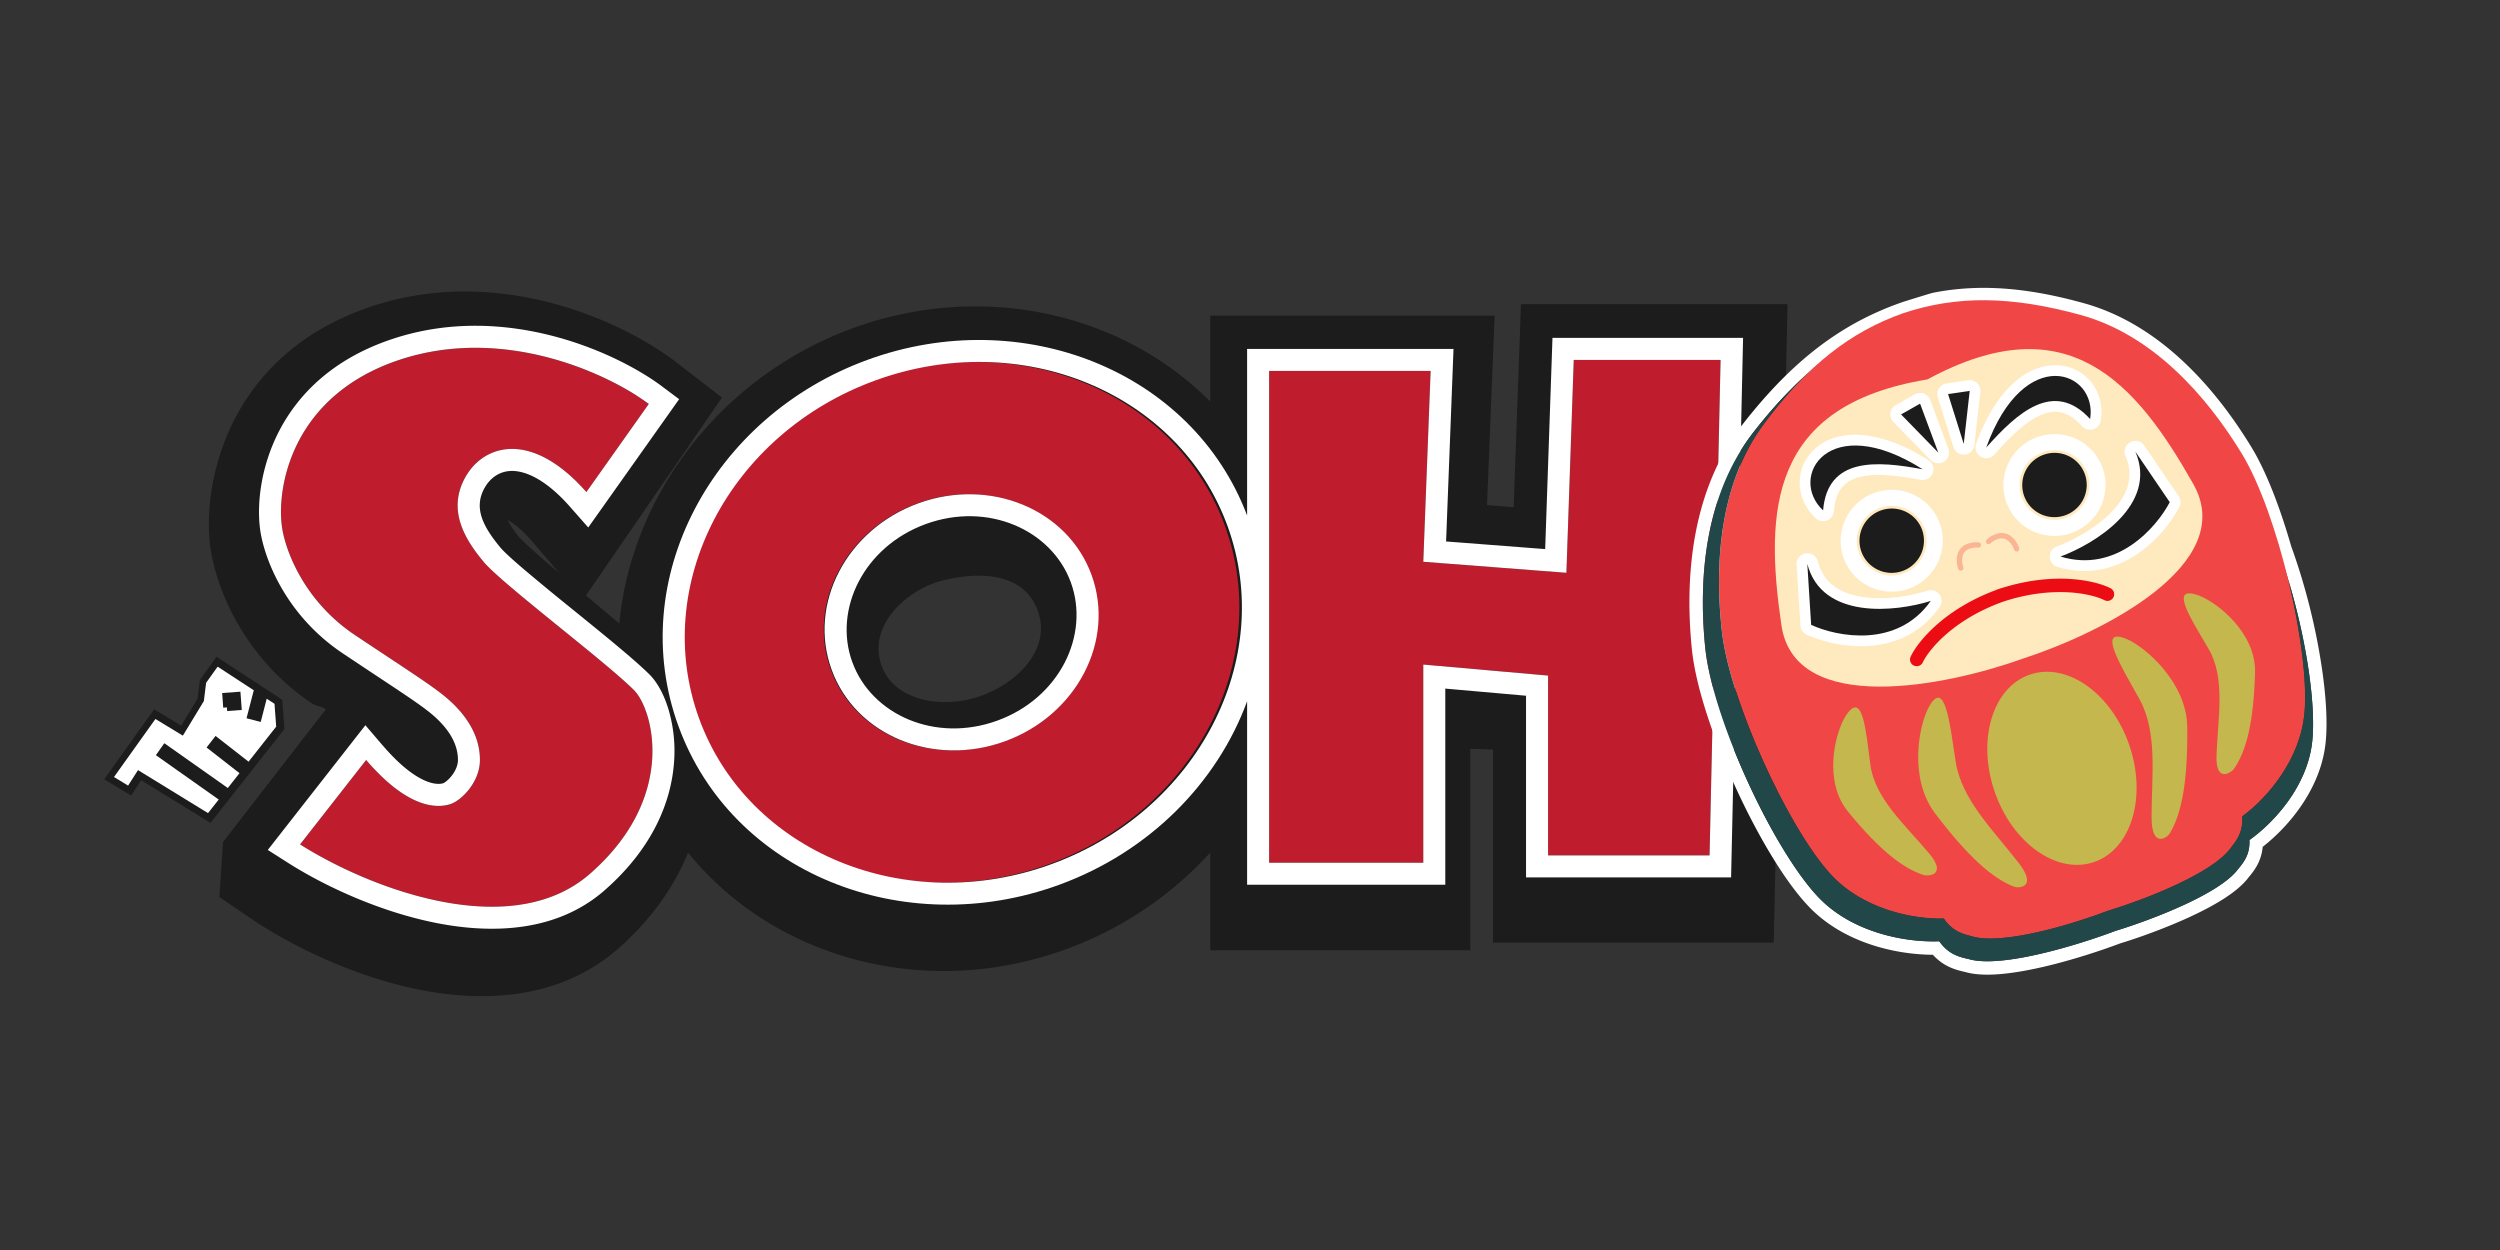
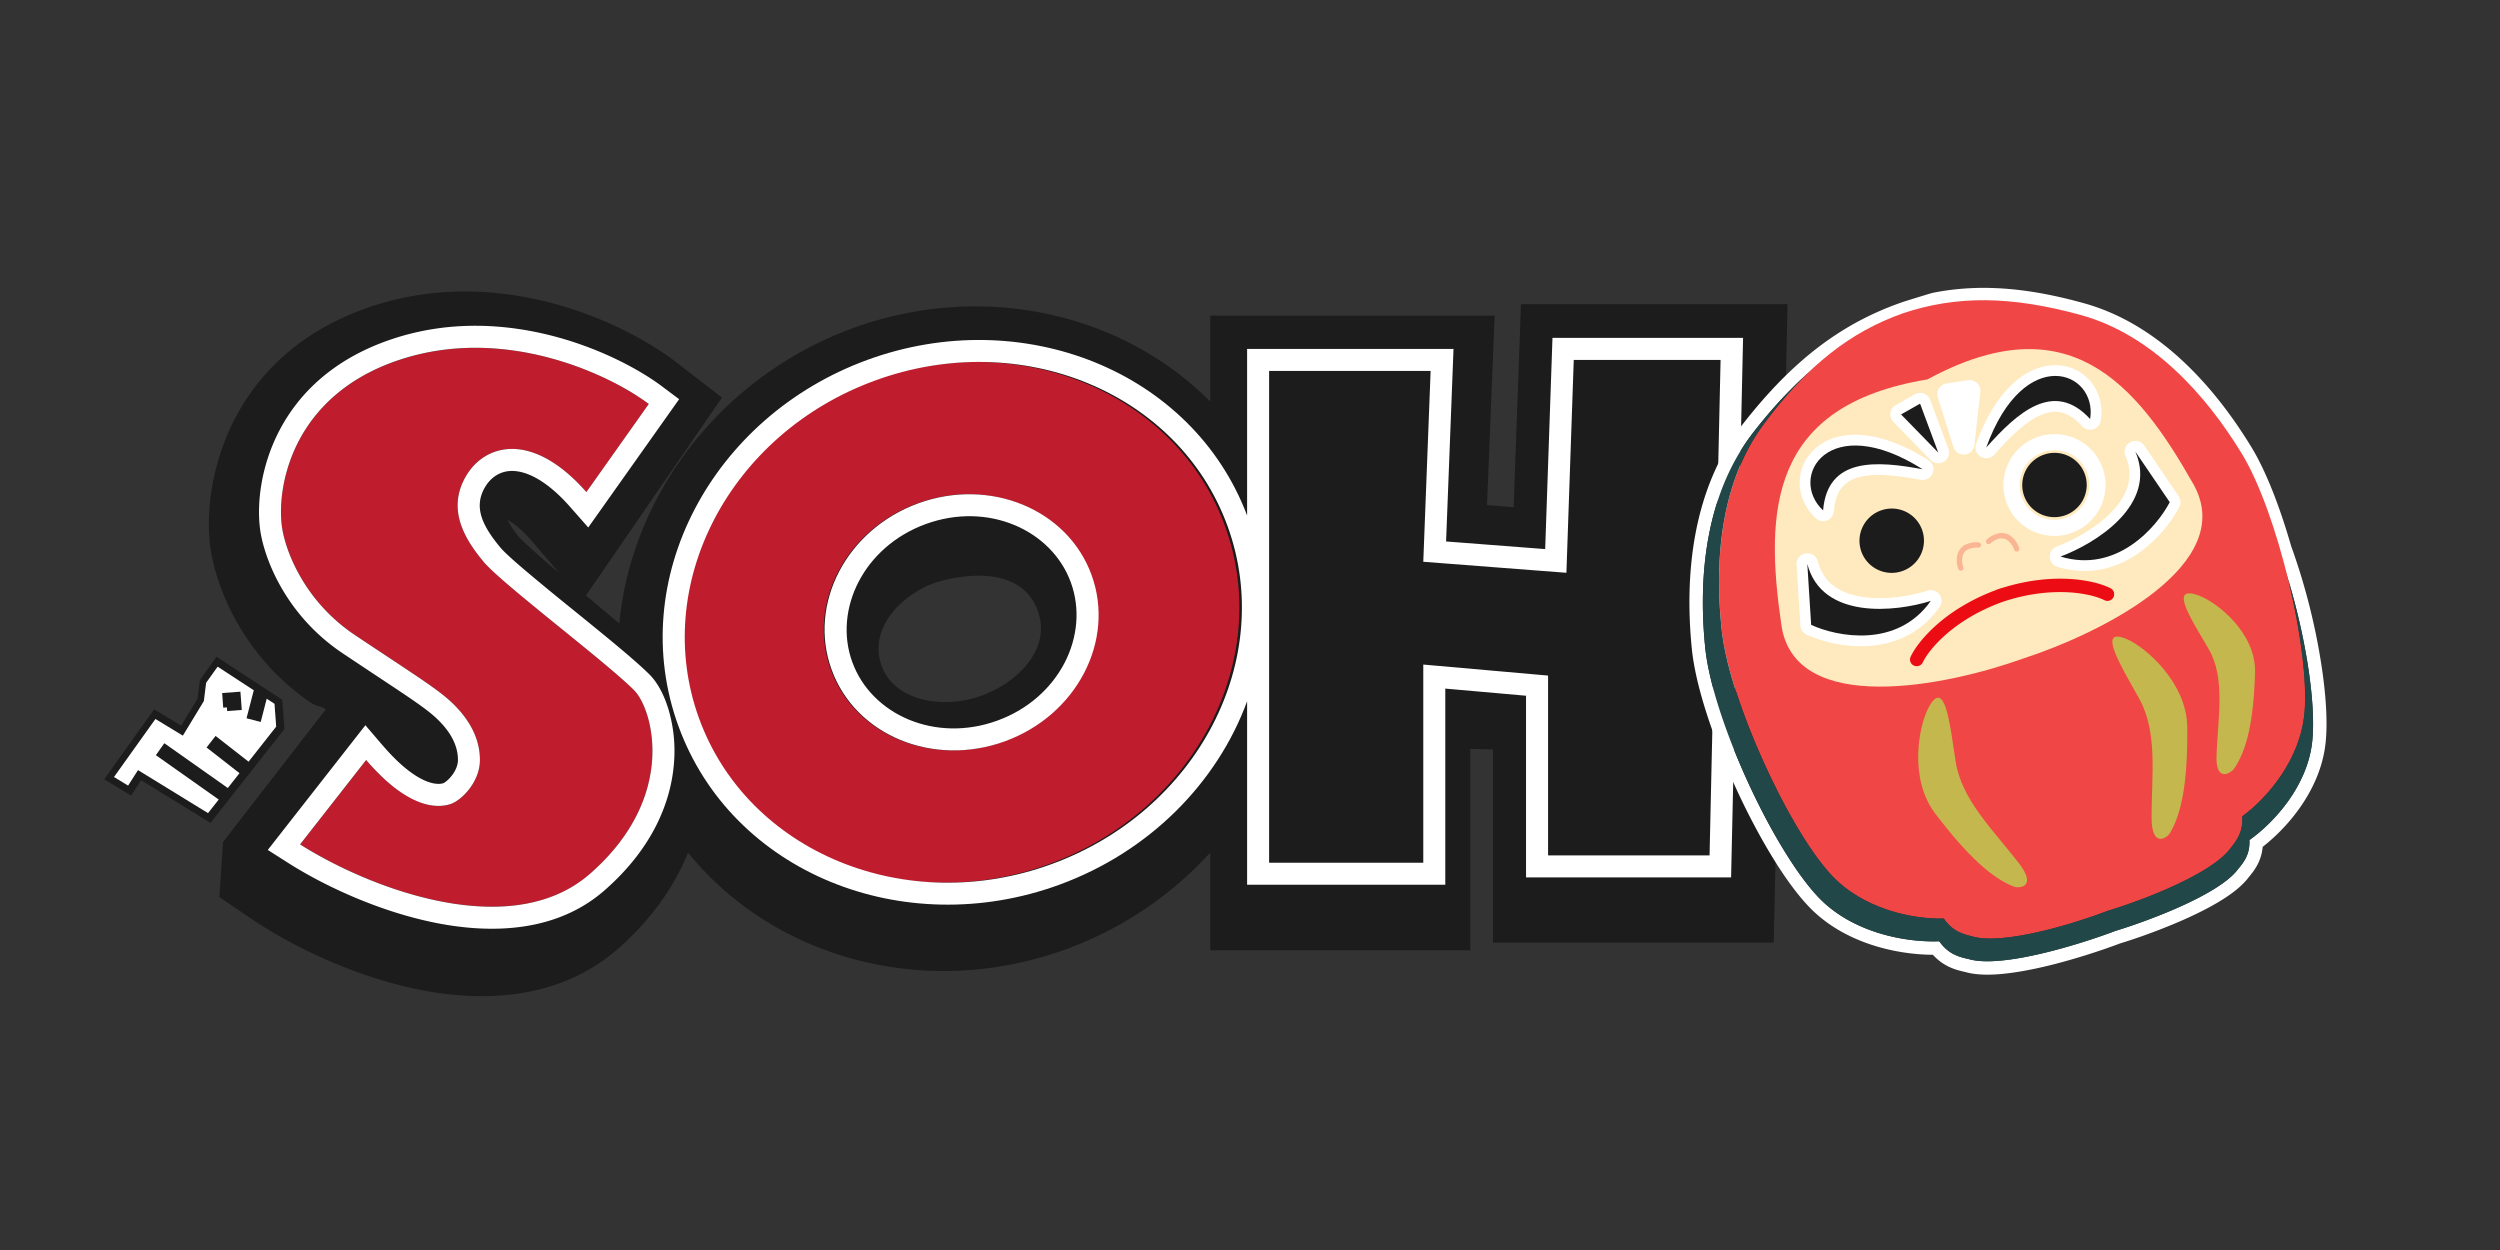
<svg xmlns="http://www.w3.org/2000/svg" fill="none" viewBox="0 0 96 48">
  <rect x="0" y="0" width="96" height="48" fill="#333333" stroke="none" />
  <path fill="#1C1C1C" fill-rule="evenodd" d="M21.308 11.67c2.013.55 3.679 1.481 4.67 2.248l1.745 1.349-5.222 7.6.188.157c.359.3.732.612 1.093.918.469-4.938 3.881-9.426 8.843-11.293 4.962-1.866 10.392-.701 13.848 2.77v-3.298h10.921l-.292 7.274 1.023.081.28-7.796h10.236l-.529 24.516H57.33v-7.413l-.872-.029v7.736h-9.984v-3.75a13.958 13.958 0 0 1-5.406 3.662c-5.363 2.018-11.276.493-14.648-3.66-.497 1.23-1.328 2.467-2.593 3.608-2.339 2.11-5.391 2.13-7.78 1.643-2.441-.499-4.749-1.628-6.242-2.608l-1.381-.937.14-2.114 3.947-5.095a.816.816 0 0 0-.275-.123c-.09-.026-.184-.052-.33-.152-2.702-1.857-3.686-4.64-3.844-6.074-.273-2.361.68-7.225 6.104-9.089 2.59-.89 5.114-.686 7.143-.13Zm-.845 9.153 1.008 1.179a73.07 73.07 0 0 1-.756-.65c-.25-.22-.441-.394-.577-.523a5.845 5.845 0 0 1-.157-.154l-.05-.052c-.252-.313-.38-.52-.44-.654.197.102.526.334.972.854Zm17.275 5.873c-1.522.576-3.558.241-3.946-1.34-.362-1.474 1.127-2.747 2.396-3.06 1.55-.392 3.153-.252 3.664 1.159.515 1.42-.7 2.707-2.114 3.241Z" clip-rule="evenodd" />
  <path fill="#BF1D2E" d="m11.523 32.425 2.537-3.242c1.692 1.973 2.82 1.832 3.242 1.692.423-.141 1.127-.846 1.127-1.692 0-.845-.422-1.55-.986-2.114-.564-.564-1.269-.986-3.806-2.678-2.029-1.353-2.724-3.382-2.818-4.228-.188-1.55.45-4.99 4.51-6.342 4.059-1.353 8.08.564 9.584 1.691l-2.396 3.383c-2.114-2.396-3.947-1.833-4.651-.564-.705 1.268 0 2.396.704 3.242.705.845 4.651 3.805 5.779 4.932.718.719 1.691 4.088-1.691 7.047-3.066 2.683-8.55.517-11.135-1.127Zm35.515-12.229c1.87 5.128-1.154 10.942-6.756 12.986-5.602 2.044-11.66-.456-13.532-5.584-1.871-5.128 1.154-10.942 6.756-12.986 5.602-2.044 11.66.456 13.532 5.584Zm-15.134 5.522c.92 2.522 3.9 3.752 6.656 2.747 2.756-1.006 4.244-3.866 3.324-6.389-.92-2.522-3.9-3.752-6.657-2.747-2.756 1.006-4.244 3.866-3.323 6.389Z" />
  <path fill="#fff" fill-rule="evenodd" d="M32.73 25.428c.736 2.02 3.187 3.112 5.572 2.242 2.385-.87 3.555-3.285 2.819-5.304-.737-2.02-3.188-3.113-5.573-2.242-2.385.87-3.555 3.285-2.819 5.304Zm5.862 3.037c-2.756 1.005-5.737-.225-6.657-2.747-.92-2.523.567-5.383 3.323-6.389 2.756-1.005 5.737.225 6.657 2.747.92 2.523-.567 5.383-3.323 6.389Z" clip-rule="evenodd" />
-   <path fill="#BF1D2E" d="M48.734 14.244V33.13h5.92v-7.611l4.792.423v6.906h6.201l.423-19.027h-5.638l-.282 8.174-5.496-.422.282-7.33h-6.202Z" />
  <path fill="#fff" fill-rule="evenodd" d="m14.702 28.633-.671-.784-3.748 4.789.786.5c1.36.866 3.475 1.866 5.677 2.303 2.18.432 4.645.344 6.469-1.252 1.855-1.623 2.564-3.411 2.67-4.942a5.63 5.63 0 0 0-.212-1.997c-.161-.537-.411-1.027-.726-1.343-.561-.56-1.74-1.517-2.86-2.425l-.253-.205a99.854 99.854 0 0 1-1.674-1.38c-.498-.423-.819-.72-.94-.866-.7-.84-1.03-1.544-.615-2.29.227-.407.6-.657 1.058-.657.478 0 1.253.274 2.22 1.37l.706.801 3.49-4.926-.659-.494c-.837-.627-2.317-1.437-4.124-1.916-1.814-.481-4.008-.643-6.235.1C10.52 14.531 9.76 18.43 9.98 20.26c.118 1.05.92 3.321 3.19 4.834.485.324.901.6 1.26.838.589.39 1.026.679 1.372.917.551.379.818.59 1.044.817.472.472.739.974.739 1.516 0 .189-.081.4-.232.596a1.26 1.26 0 0 1-.22.227.915.915 0 0 1-.098.066c-.057.02-.249.075-.594-.047-.366-.13-.955-.479-1.738-1.392Zm-3.883-8.47c.094.846.789 2.875 2.818 4.228.478.319.891.592 1.25.83 1.548 1.026 2.098 1.39 2.556 1.848.564.564.986 1.269.986 2.114 0 .846-.704 1.55-1.127 1.692-.372.123-1.29.247-2.656-1.068a8.919 8.919 0 0 1-.586-.624l-2.537 3.242c.224.142.47.289.734.435 2.782 1.548 7.6 3.142 10.4.692 3.383-2.96 2.41-6.328 1.692-7.047-.528-.528-1.675-1.458-2.818-2.385-1.296-1.051-2.586-2.098-2.96-2.547-.705-.846-1.41-1.974-.705-3.242.637-1.146 2.194-1.717 4.048-.049.198.178.399.382.603.613l2.396-3.383a9.203 9.203 0 0 0-.704-.469c-1.84-1.1-5.346-2.4-8.88-1.222-4.06 1.353-4.698 4.792-4.51 6.342Z" clip-rule="evenodd" />
  <path fill="#fff" fill-rule="evenodd" d="M26.054 27.888c2.054 5.632 8.642 8.268 14.616 6.089 3.485-1.272 6.075-3.933 7.219-7.047v7.045h7.61v-7.533l3.101.274v6.977h7.874l.46-20.718h-7.319l-.28 8.11-3.805-.293.285-7.394h-7.926v6.397c-2.1-5.555-8.641-8.143-14.575-5.978-5.973 2.18-9.315 8.44-7.26 14.071Zm14.326 5.294c5.602-2.044 8.627-7.858 6.756-12.986-1.871-5.128-7.93-7.629-13.532-5.584-5.602 2.044-8.627 7.858-6.756 12.986 1.871 5.128 7.93 7.629 13.532 5.584Zm14.274-7.663v7.61h-5.92V14.244h6.202l-.282 7.328 5.496.423.282-8.174h5.638l-.423 19.027h-6.201v-6.906l-4.792-.423Z" clip-rule="evenodd" />
  <path fill="#fff" fill-rule="evenodd" d="M81.209 35.755a.719.719 0 0 1 .013-.005l.016-.006.065-.02c1.317-.408 3.946-1.402 4.64-2.353.219-.261.46-.564.435-1.114.963-.685 2.225-2.081 2.41-3.77.188-1.724-.418-4.98-1.299-7.357-.418-1.457-.936-2.807-1.476-3.693-1.37-2.249-3.408-4.54-6.122-5.296-2.144-.597-3.888-.72-5.537-.4-.081.017-.758.228-1.087.33-2.242.768-4.046 2.117-5.914 4.501-1.868 2.384-2.148 5.576-1.873 8.296.275 2.72 2.616 7.777 4.358 9.597 1.3 1.356 3.335 1.729 4.63 1.68.35.499.763.601 1.129.683 1.245.366 4.2-.542 5.612-1.073Zm-5.741 1.571c-.345-.077-.824-.196-1.245-.663-1.38-.005-3.407-.431-4.758-1.843-.932-.972-1.981-2.755-2.826-4.602-.845-1.849-1.526-3.854-1.672-5.297-.28-2.773-.01-6.126 1.98-8.665 1.915-2.444 3.797-3.864 6.154-4.671l.006-.002.007-.002c.164-.052.417-.13.639-.198.203-.063.425-.13.494-.145l.005-.001h.005c1.748-.341 3.576-.204 5.774.409 2.902.808 5.03 3.236 6.423 5.523.573.94 1.104 2.333 1.526 3.8a24.421 24.421 0 0 1 1.067 3.993c.241 1.343.356 2.645.254 3.58-.193 1.766-1.419 3.2-2.414 3.977-.051.57-.334.924-.538 1.169-.235.314-.596.595-.98.84-.4.254-.868.494-1.344.712-.944.43-1.957.788-2.621.99-.717.271-1.828.638-2.925.894-.553.128-1.113.231-1.623.277-.493.044-.985.04-1.388-.075Z" clip-rule="evenodd" />
  <path fill="#F04645" d="M75.7 35.948c1.175.375 3.952-.48 5.242-.973 1.322-.401 4.04-1.427 4.74-2.443.218-.276.458-.595.422-1.184.97-.714 2.233-2.185 2.389-3.988.209-2.417-1.029-7.683-2.41-9.944-1.38-2.26-3.438-4.563-6.18-5.319-2.7-.743-4.772-.749-6.815-.072-2.03.717-3.664 1.99-5.341 4.233-1.705 2.277-1.92 5.358-1.626 7.99.293 2.633 2.542 7.553 4.188 9.336 1.228 1.329 3.127 1.717 4.332 1.688.332.487.717.592 1.059.676Z" />
  <path fill="#224749" d="M75.7 35.948c1.175.375 3.952-.48 5.242-.973 1.322-.401 4.04-1.427 4.74-2.443.218-.276.458-.595.422-1.184.9-.663 2.054-1.98 2.34-3.607l.05-.38c.105-1.224-.16-3.18-.627-5.105.667 2.197 1.081 4.768.921 6.233-.184 1.688-1.447 3.085-2.41 3.77.025.55-.216.852-.435 1.113-.706.967-3.411 1.979-4.705 2.373-1.4.53-4.387 1.453-5.64 1.084-.366-.081-.78-.184-1.13-.683-1.294.049-3.33-.324-4.63-1.68-1.742-1.82-4.083-6.877-4.357-9.597-.275-2.72.004-5.911 1.872-8.295a17.193 17.193 0 0 1 2.01-2.188 13.53 13.53 0 0 0-.71.75c-.302.344-.604.717-.906 1.121-1.705 2.278-1.92 5.359-1.626 7.991.293 2.633 2.542 7.553 4.188 9.335 1.228 1.33 3.127 1.718 4.332 1.689.332.487.718.592 1.059.676Z" />
  <path fill="#FFEABF" d="M68.406 24.006c.515 3.522 6.336 2.343 9.276 1.284 2.973-.965 8.295-3.6 6.544-6.698-2.2-3.894-4.814-6.948-10.213-4.023-6.059.996-6.254 5.011-5.607 9.437Z" />
  <path fill="#fff" fill-rule="evenodd" d="M79.586 15.111a1.916 1.916 0 0 0-.285-.083c-.444-.094-.871-.015-1.262.154.329-.245.638-.335.884-.335a.94.94 0 0 1 .663.264Zm-.66-1.087c-1.113 0-2.29.94-3.043 3.022a.41.41 0 0 0 .178.492c.17.101.388.067.52-.081.594-.67 1.19-1.257 1.772-1.514.279-.123.534-.16.776-.11.243.051.52.2.827.535a.413.413 0 0 0 .713-.213c.186-1.156-.623-2.13-1.744-2.13Z" clip-rule="evenodd" />
  <path fill="#1C1C1C" d="M80.261 16.09c.297-1.84-2.532-2.937-3.99 1.095 1.183-1.329 2.595-2.621 3.99-1.094Z" />
  <path fill="#fff" fill-rule="evenodd" d="M78.459 17.36a1.34 1.34 0 0 1 1.702.83 1.34 1.34 0 0 1-.836 1.699 1.34 1.34 0 0 1-1.703-.83 1.34 1.34 0 0 1 .837-1.7Zm2.288.63a1.958 1.958 0 0 0-2.488-1.214 1.958 1.958 0 0 0-1.223 2.483 1.957 1.957 0 0 0 2.489 1.214 1.957 1.957 0 0 0 1.222-2.484Z" clip-rule="evenodd" />
  <path fill="#1C1C1C" d="M77.72 19.025c.22.645.924.988 1.571.767.648-.222.993-.924.773-1.569a1.236 1.236 0 0 0-1.572-.766 1.236 1.236 0 0 0-.772 1.568Zm5.598.259-1.319-1.94c.876 2.048-1.553 3.538-2.876 4.027 2.145.657 3.69-1.118 4.195-2.087Z" />
  <path fill="#fff" fill-rule="evenodd" d="M81.802 16.982a.412.412 0 0 0-.183.523c.35.818.066 1.532-.531 2.152-.606.63-1.483 1.097-2.108 1.328a.412.412 0 0 0 .02.78c1.218.372 2.27.05 3.066-.487a5.153 5.153 0 0 0 1.618-1.806.41.41 0 0 0-.025-.42l-1.318-1.94a.413.413 0 0 0-.54-.13Zm1.03 2.322a4.356 4.356 0 0 1-1.227 1.292 3.019 3.019 0 0 1-.873.411c.337-.223.666-.484.951-.78.376-.391.688-.86.831-1.391l.318.468Z" clip-rule="evenodd" />
  <path fill="#1C1C1C" d="m83.318 19.284-1.319-1.94c.876 2.048-1.553 3.538-2.876 4.027 2.145.657 3.69-1.118 4.195-2.087Z" />
  <path fill="#fff" fill-rule="evenodd" d="M74.457 14.913a.41.41 0 0 0-.045.342l.6 1.914a.413.413 0 0 0 .804-.078l.23-2.035a.41.41 0 0 0-.468-.453l-.831.122a.414.414 0 0 0-.29.188Z" clip-rule="evenodd" />
-   <path fill="#1C1C1C" d="m75.637 15.01-.23 2.036-.601-1.914.83-.122Z" />
  <path fill="#FAB594" fill-rule="evenodd" d="M77.041 20.719c.148.079.253.25.302.392a.103.103 0 0 0 .195-.067c-.057-.166-.186-.393-.399-.507a.583.583 0 0 0-.384-.06 1 1 0 0 0-.46.239.103.103 0 0 0-.012.145.103.103 0 0 0 .145.012.797.797 0 0 1 .363-.193c.097-.017.18 0 .25.039Z" clip-rule="evenodd" />
  <path fill="#fff" fill-rule="evenodd" d="M69.94 18.412c.053-.085.111-.166.175-.24.294-.346.68-.546 1.092-.652-.41.008-.71.127-.904.277a.938.938 0 0 0-.362.615Zm-.143-1.264c.878-.682 2.385-.66 4.255.524a.41.41 0 0 1 .162.498.414.414 0 0 1-.46.254c-.88-.164-1.711-.264-2.33-.11-.295.073-.52.2-.68.389-.16.189-.289.477-.325.929a.413.413 0 0 1-.694.268c-.856-.799-.813-2.065.072-2.752Z" clip-rule="evenodd" />
  <path fill="#1C1C1C" d="M70.007 19.6c-1.363-1.273.202-3.873 3.823-1.58-1.748-.326-3.656-.482-3.823 1.58Z" />
-   <path fill="#fff" fill-rule="evenodd" d="M72.209 19.498a1.34 1.34 0 0 0-.837 1.7 1.34 1.34 0 0 0 1.703.83 1.34 1.34 0 0 0 .836-1.7 1.34 1.34 0 0 0-1.702-.83Zm-1.423 1.9a1.958 1.958 0 0 1 1.223-2.483 1.958 1.958 0 0 1 2.488 1.213 1.958 1.958 0 0 1-1.222 2.484 1.957 1.957 0 0 1-2.489-1.214Z" clip-rule="evenodd" />
  <path fill="#1C1C1C" d="M73.814 20.362a1.236 1.236 0 0 1-.772 1.569 1.236 1.236 0 0 1-1.572-.767 1.236 1.236 0 0 1 .772-1.568 1.236 1.236 0 0 1 1.572.766Zm-4.266 3.634-.147-2.341c.564 2.155 3.396 1.845 4.741 1.42-1.292 1.834-3.601 1.378-4.594.92Z" />
  <path fill="#fff" fill-rule="evenodd" d="M69.336 21.249a.412.412 0 0 1 .465.301c.225.86.887 1.25 1.738 1.375.866.127 1.844-.041 2.48-.242a.41.41 0 0 1 .461.628c-.734 1.041-1.762 1.43-2.72 1.494a5.154 5.154 0 0 1-2.386-.436.41.41 0 0 1-.238-.347l-.146-2.34a.413.413 0 0 1 .346-.433Zm.608 2.466c.453.17 1.099.314 1.762.27a3.02 3.02 0 0 0 .942-.21c-.403.03-.823.024-1.23-.035-.537-.079-1.07-.258-1.51-.59l.036.565Z" clip-rule="evenodd" />
  <path fill="#1C1C1C" d="m69.548 23.996-.147-2.341c.564 2.155 3.396 1.845 4.741 1.42-1.292 1.834-3.601 1.378-4.594.92Z" />
  <path fill="#fff" fill-rule="evenodd" d="M73.873 15.113a.41.41 0 0 1 .245.243l.699 1.88a.413.413 0 0 1-.683.43l-1.43-1.466a.41.41 0 0 1 .093-.645l.731-.413a.414.414 0 0 1 .345-.03Z" clip-rule="evenodd" />
  <path fill="#1C1C1C" d="m73 15.913 1.43 1.467-.699-1.88-.73.413Z" />
  <path fill="#FAB594" fill-rule="evenodd" d="M75.388 21.285c-.069.153-.047.352.002.494a.103.103 0 0 1-.065.13.103.103 0 0 1-.13-.063c-.057-.166-.094-.425.004-.645a.582.582 0 0 1 .267-.282 1 1 0 0 1 .51-.094.103.103 0 1 1-.01.206.796.796 0 0 0-.404.07.376.376 0 0 0-.174.184Z" clip-rule="evenodd" />
  <path fill="#EB0D13" fill-rule="evenodd" d="M76.933 23.1c-1.946.693-2.88 1.872-3.096 2.333a.259.259 0 0 1-.343.126.256.256 0 0 1-.125-.342c.275-.586 1.285-1.813 3.26-2.553a.254.254 0 0 1 .04-.018 8.641 8.641 0 0 1 .195-.067.258.258 0 0 1 .042-.01c2.014-.624 3.564-.275 4.14.02.126.066.176.22.11.347a.259.259 0 0 1-.347.111c-.453-.232-1.914-.59-3.876.053Z" clip-rule="evenodd" />
  <path fill="#C4B74D" d="M74.31 31.236c-1.031-1.358-.618-3.394-.251-4.07.634-1.167.816.638 1.04 2.089.225 1.45 1.442 2.623 2.416 3.878.75.966-.009.981-.176.916-.815-.316-1.741-1.115-3.03-2.813Zm12.283-5.411c.041-1.536-1.47-2.703-2.158-2.957-1.186-.439-.287.914.373 2.046.66 1.133.361 2.648.306 4.08-.043 1.102.575.672.672.53.473-.69.755-1.78.807-3.699Zm-2.602 2.098c-.018-1.705-1.591-3.061-2.296-3.37-1.216-.534-.254 1.004.457 2.288.712 1.284.468 2.956.468 4.545 0 1.223.608.77.7.616.45-.75.693-1.948.671-4.08Z" />
-   <path fill="#C4B74D" d="M81.767 28.618c.68 1.988.073 3.996-1.356 4.485-1.43.49-3.14-.726-3.82-2.714-.68-1.988-.073-3.996 1.356-4.485 1.429-.49 3.14.726 3.82 2.714Zm-10.799 2.554c-.974-1.188-.494-3.037-.107-3.658.67-1.074.787.546.96 1.845.171 1.3 1.336 2.314 2.258 3.412.708.844-.043.884-.207.831-.797-.257-1.687-.944-2.904-2.43Z" />
  <path fill="#1C1C1C" d="m8.572 27.175.14-.01.011.14.562-.042-.052-.703-.703.052.042.563Z" />
  <path fill="#1C1C1C" fill-rule="evenodd" d="M8.082 31.598 5.416 29.96l-.38.594L4 29.924l1.92-2.687 1.036.63.63-1.037.087-.713.64-.896 2.526 1.649.084 1.124-2.84 3.604Zm-.166-5.38.441-.617 1.387.906-.278 1.075.545.142.231-.892.298.194.065.876-1.06 1.346-1.267-.989-.347.445 1.265.986-.448.569-2.438-1.72-.325.46 2.413 1.703-.41.521-2.689-1.652-.38.595-.541-.329 1.59-2.227 1.054.64.807-1.329.087-.702Z" clip-rule="evenodd" />
  <path fill="#fff" fill-rule="evenodd" d="m8.357 25.601-.441.618-.087.702-.807 1.329-1.053-.64-1.591 2.227.541.329.38-.595 2.689 1.652.41-.52-2.413-1.704.325-.46 2.438 1.72.448-.569-1.265-.986.347-.445 1.267.989 1.06-1.346-.065-.876-.298-.194-.23.892-.546-.142.278-1.075-1.387-.906Zm.215 1.574.14-.01.011.14.562-.042-.052-.703-.703.052.042.563Z" clip-rule="evenodd" />
</svg>